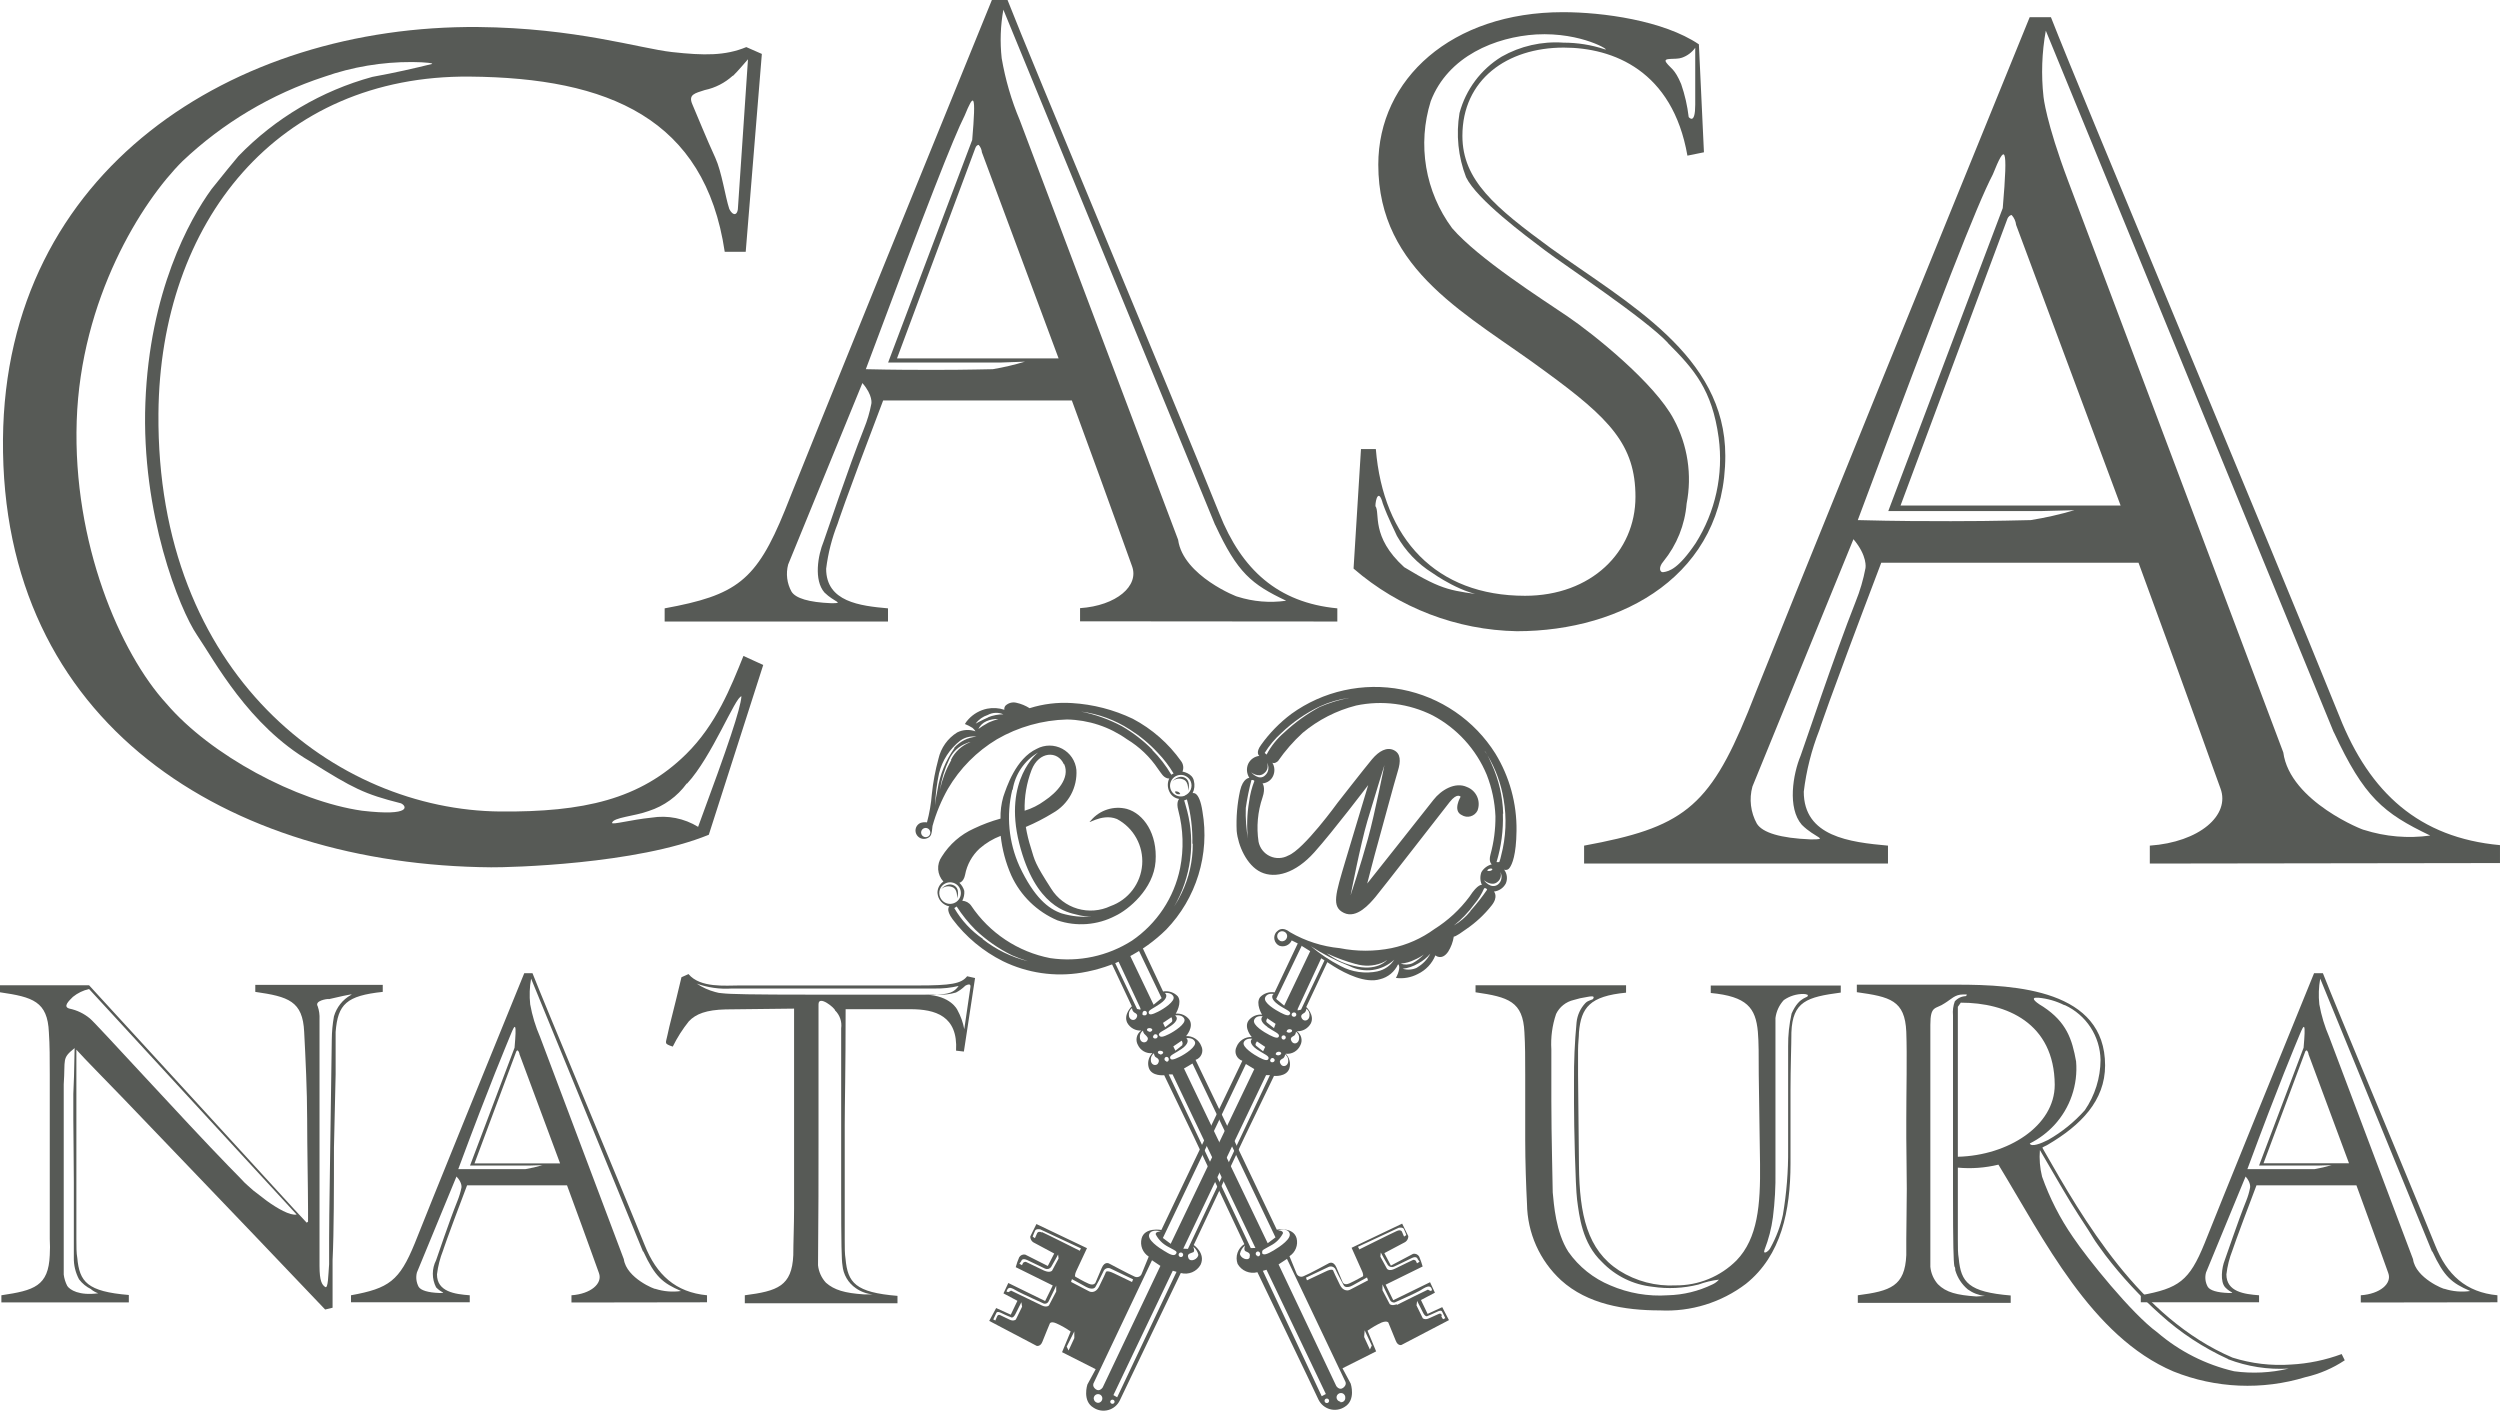
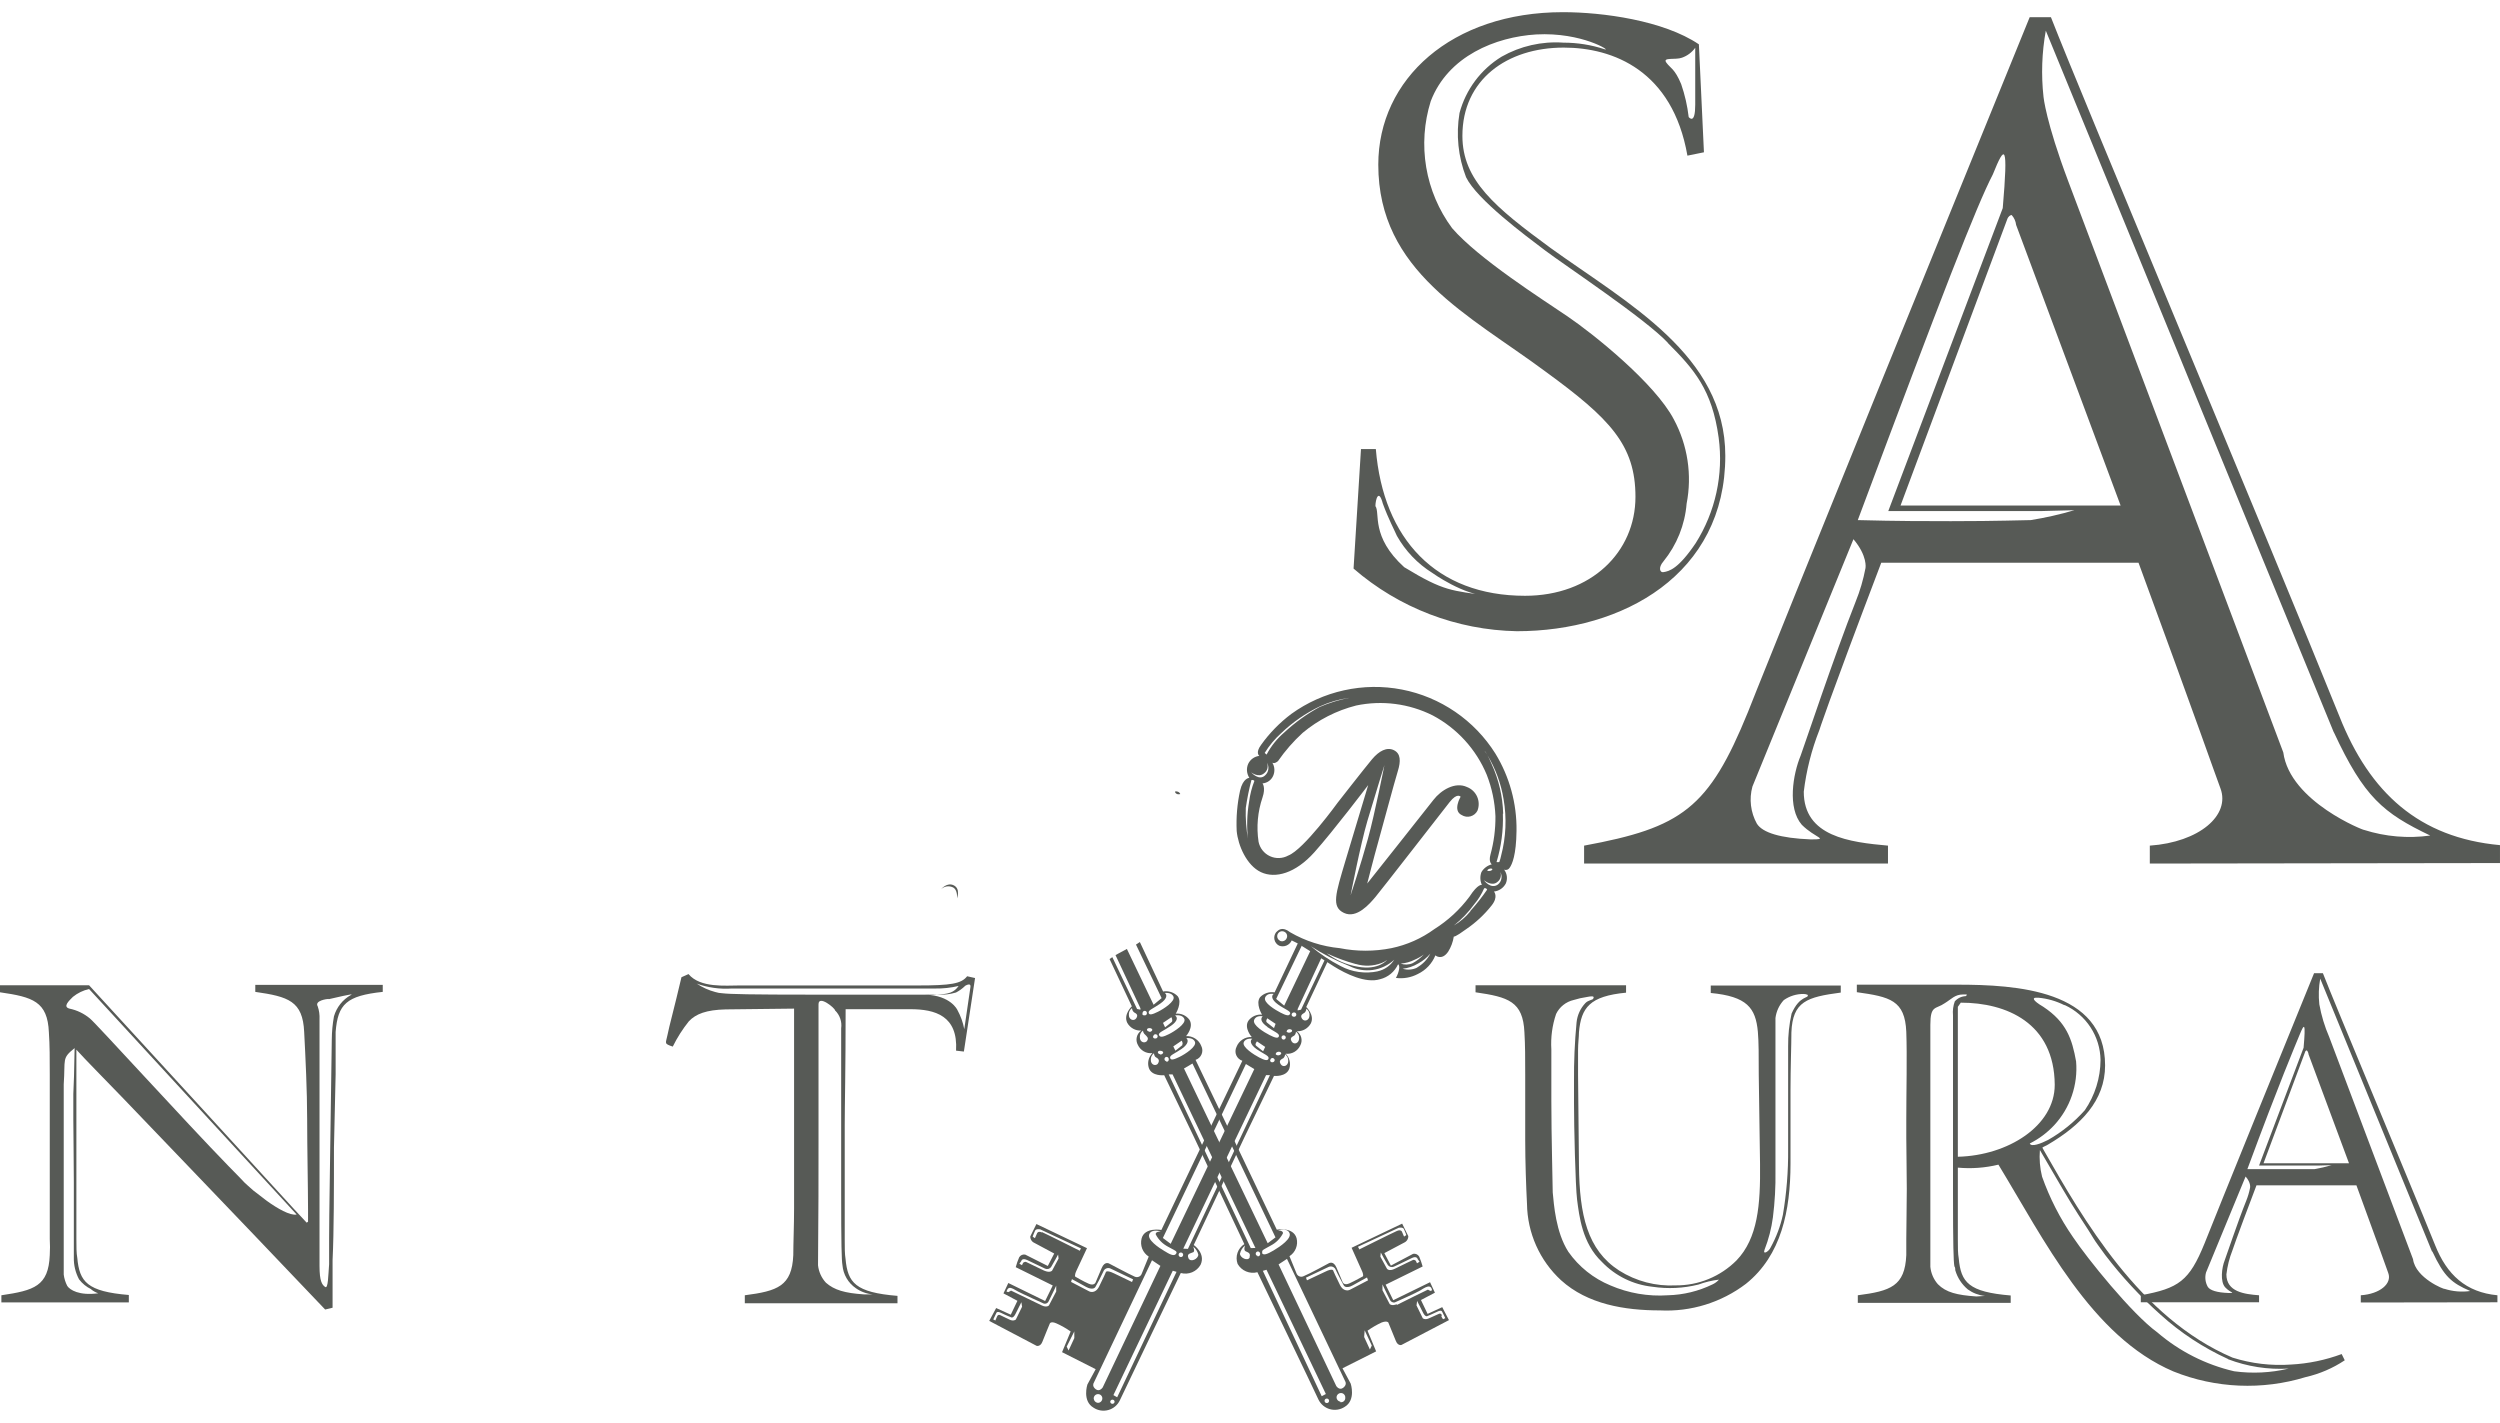
<svg xmlns="http://www.w3.org/2000/svg" width="130" height="74" viewBox="0 0 130 74" fill="none">
-   <path d="M62.08 40.598C62.003 40.202 61.489 40.124 61.489 40.124C61.525 40.035 61.538 39.938 61.525 39.842C61.512 39.746 61.475 39.656 61.417 39.579C60.764 38.658 59.904 37.904 58.906 37.377C57.912 36.902 56.836 36.624 55.736 36.559C54.993 36.512 54.249 36.602 53.539 36.826C53.327 36.692 53.094 36.596 52.849 36.543C52.75 36.518 52.645 36.52 52.546 36.547C52.447 36.574 52.357 36.626 52.283 36.697C52.259 36.726 52.242 36.76 52.232 36.797C52.222 36.833 52.22 36.871 52.227 36.908C51.938 36.812 51.63 36.793 51.332 36.852C50.96 36.929 50.622 37.119 50.364 37.397C50.291 37.473 50.227 37.558 50.174 37.649C50.312 37.702 50.445 37.77 50.57 37.85C50.633 37.899 50.685 37.961 50.724 38.03C50.57 37.974 50.406 37.95 50.243 37.96C50.079 37.97 49.919 38.013 49.773 38.087C49.528 38.239 49.316 38.438 49.149 38.673C48.982 38.908 48.863 39.174 48.8 39.455C48.635 40.059 48.52 40.675 48.455 41.297C48.417 41.793 48.332 42.284 48.203 42.764C48.087 42.747 47.969 42.757 47.858 42.795C47.757 42.841 47.677 42.925 47.636 43.028C47.595 43.132 47.595 43.247 47.637 43.35C47.66 43.406 47.693 43.456 47.735 43.497C47.777 43.539 47.828 43.572 47.883 43.594C47.939 43.615 47.998 43.625 48.057 43.623C48.117 43.621 48.175 43.607 48.229 43.582C48.419 43.495 48.45 43.392 48.491 42.949C48.679 42.274 48.949 41.624 49.294 41.014C49.914 39.957 50.79 39.073 51.841 38.442C52.95 37.8 54.203 37.446 55.484 37.413C56.603 37.434 57.69 37.793 58.602 38.442C59.247 38.832 59.799 39.359 60.218 39.985C60.46 40.325 60.485 40.361 60.609 40.433C60.732 40.505 60.804 40.474 60.804 40.474C60.753 40.581 60.726 40.698 60.726 40.816C60.726 40.935 60.753 41.052 60.804 41.158C60.85 41.262 60.921 41.352 61.011 41.419C61.101 41.487 61.207 41.53 61.319 41.544C61.319 41.544 61.144 41.688 61.273 42.146C61.532 43.126 61.563 44.152 61.365 45.146C61.053 46.679 60.156 48.03 58.864 48.913C57.603 49.718 56.094 50.041 54.614 49.823C53.782 49.663 52.989 49.338 52.283 48.869C51.576 48.4 50.97 47.796 50.498 47.091C50.446 47.017 50.377 46.956 50.298 46.912C50.219 46.869 50.13 46.844 50.04 46.839C50.121 46.68 50.157 46.502 50.143 46.325C50.095 46.164 50.006 46.019 49.886 45.903C49.886 45.903 50.107 45.872 50.184 45.491C50.282 44.965 50.547 44.485 50.941 44.122C51.264 43.84 51.635 43.617 52.036 43.464C52.113 44.174 52.299 44.868 52.587 45.522C53.067 46.572 53.922 47.405 54.985 47.858C55.476 48.025 55.996 48.09 56.514 48.05C57.031 48.01 57.535 47.866 57.995 47.626C58.669 47.312 59.986 46.237 60.089 44.796C60.192 43.356 59.472 42.311 58.597 42.064C58.264 41.978 57.913 41.988 57.584 42.092C57.256 42.196 56.963 42.389 56.739 42.651C56.39 43.001 57.254 42.249 58.082 42.589C58.508 42.815 58.858 43.159 59.09 43.581C59.323 44.002 59.428 44.482 59.393 44.962C59.357 45.442 59.183 45.901 58.891 46.284C58.599 46.667 58.202 46.956 57.748 47.117C57.212 47.371 56.601 47.419 56.032 47.252C55.463 47.085 54.975 46.715 54.661 46.211C53.801 44.873 53.812 44.771 53.606 44.086C53.491 43.731 53.404 43.369 53.343 43.001C53.831 42.795 54.302 42.552 54.753 42.275C55.147 42.053 55.47 41.725 55.686 41.329C55.901 40.932 56.001 40.482 55.973 40.032C55.949 39.803 55.87 39.583 55.741 39.391C55.613 39.2 55.439 39.044 55.236 38.935C55.032 38.827 54.806 38.77 54.575 38.77C54.345 38.771 54.118 38.827 53.915 38.936C52.808 39.45 52.335 40.958 52.17 41.436C52.065 41.804 52.017 42.186 52.026 42.568C51.552 42.699 51.091 42.871 50.647 43.083C49.954 43.394 49.37 43.904 48.97 44.549C48.834 44.742 48.769 44.975 48.785 45.211C48.801 45.446 48.897 45.668 49.057 45.841C48.96 45.907 48.881 45.996 48.827 46.1C48.773 46.204 48.746 46.32 48.749 46.438C48.761 46.605 48.828 46.764 48.94 46.889C49.052 47.015 49.201 47.1 49.366 47.132C49.366 47.132 49.16 47.292 49.531 47.796C50.224 48.719 51.122 49.468 52.155 49.983C53.422 50.601 54.85 50.809 56.24 50.58C57.904 50.303 59.443 49.52 60.645 48.336C61.419 47.533 61.992 46.558 62.319 45.492C62.647 44.426 62.718 43.297 62.528 42.198C62.363 41.087 62.014 41.246 62.014 41.246C62.115 41.045 62.138 40.815 62.08 40.598V40.598ZM48.239 43.51C48.181 43.536 48.115 43.539 48.055 43.516C47.996 43.494 47.947 43.449 47.92 43.392C47.894 43.334 47.891 43.269 47.913 43.209C47.934 43.15 47.979 43.102 48.036 43.075C48.093 43.049 48.159 43.046 48.218 43.068C48.278 43.089 48.326 43.134 48.352 43.191C48.366 43.219 48.374 43.25 48.376 43.282C48.378 43.313 48.373 43.345 48.363 43.374C48.352 43.404 48.336 43.431 48.315 43.455C48.294 43.478 48.268 43.497 48.239 43.51ZM49.469 39.517C49.196 39.999 48.996 40.52 48.877 41.061C48.96 40.515 49.123 39.984 49.361 39.486C49.448 39.294 49.572 39.12 49.727 38.977C49.882 38.833 50.063 38.721 50.261 38.648C50.328 38.615 50.399 38.594 50.472 38.586C50.024 38.753 49.657 39.086 49.448 39.517H49.469ZM49.634 38.895C49.172 39.544 48.869 40.293 48.749 41.081C48.69 41.344 48.649 41.611 48.625 41.879C48.645 41.318 48.713 40.76 48.831 40.212C48.997 39.538 49.385 38.94 49.932 38.514C50.176 38.338 50.478 38.264 50.776 38.308C50.327 38.344 49.909 38.555 49.613 38.895H49.634ZM51.326 37.618C51.168 37.703 51.017 37.799 50.874 37.907C50.961 37.728 51.109 37.586 51.29 37.505C51.488 37.418 51.703 37.377 51.918 37.387C51.918 37.387 51.496 37.51 51.326 37.618V37.618ZM51.398 37.299C51.033 37.459 50.735 37.629 50.735 37.629C50.889 37.417 51.108 37.26 51.357 37.181C51.482 37.113 51.62 37.075 51.762 37.068C51.904 37.062 52.045 37.088 52.175 37.145C51.902 37.145 51.632 37.198 51.378 37.299H51.398ZM55.34 39.738C55.654 40.459 54.964 41.21 54.311 41.642C53.999 41.87 53.651 42.044 53.282 42.157C53.26 41.433 53.383 40.713 53.642 40.037C54.023 39.054 55.005 39.023 55.319 39.738H55.34ZM52.659 41.066C52.722 40.666 52.874 40.284 53.102 39.95C53.331 39.615 53.631 39.335 53.981 39.131C53.981 39.131 52.16 40.526 52.999 43.85C53.837 47.173 55.525 47.451 56.009 47.565C56.252 47.633 56.503 47.666 56.755 47.662C56.235 47.701 55.712 47.646 55.211 47.498C54.517 47.266 53.776 46.669 53.014 45.048C52.45 43.799 52.318 42.398 52.639 41.066H52.659ZM48.898 46.68C48.866 46.613 48.847 46.541 48.843 46.467C48.839 46.394 48.85 46.32 48.875 46.25C48.9 46.181 48.939 46.117 48.988 46.063C49.038 46.008 49.098 45.964 49.165 45.934C49.266 45.886 49.378 45.869 49.487 45.886C49.597 45.902 49.7 45.95 49.782 46.025C49.864 46.1 49.922 46.197 49.949 46.304C49.976 46.412 49.971 46.525 49.933 46.63C49.896 46.734 49.828 46.825 49.739 46.891C49.65 46.957 49.543 46.995 49.432 47.001C49.321 47.006 49.211 46.978 49.116 46.921C49.021 46.864 48.945 46.78 48.898 46.68ZM51.115 48.825C50.504 48.409 49.993 47.861 49.623 47.22L49.747 47.138C50.026 47.572 50.35 47.975 50.714 48.342C51.278 48.881 51.922 49.331 52.623 49.674C52.893 49.792 53.17 49.895 53.452 49.983C52.593 49.772 51.789 49.379 51.095 48.83L51.115 48.825ZM59.935 38.997C59.458 38.513 58.918 38.096 58.329 37.757C57.664 37.403 56.949 37.148 56.209 37.001C57.114 37.118 57.981 37.437 58.746 37.932C59.282 38.27 59.772 38.676 60.202 39.142C60.518 39.468 60.794 39.831 61.026 40.222L60.907 40.284C60.632 39.815 60.298 39.383 59.914 38.997H59.935ZM62.024 43.875C62.029 44.766 61.83 45.646 61.442 46.448C61.329 46.686 61.2 46.916 61.056 47.138C61.496 46.378 61.78 45.538 61.89 44.668C61.995 43.835 61.943 42.99 61.736 42.177C61.633 41.786 61.576 41.622 61.576 41.622L61.72 41.57C61.925 42.321 62.02 43.097 62.003 43.875H62.024ZM61.638 41.364C61.537 41.411 61.425 41.427 61.316 41.409C61.206 41.392 61.104 41.343 61.023 41.268C60.941 41.193 60.883 41.095 60.857 40.988C60.831 40.88 60.837 40.767 60.876 40.663C60.914 40.559 60.982 40.468 61.071 40.403C61.161 40.337 61.267 40.3 61.378 40.295C61.489 40.29 61.599 40.318 61.693 40.376C61.788 40.434 61.864 40.518 61.911 40.618C61.941 40.686 61.958 40.76 61.96 40.835C61.961 40.909 61.948 40.983 61.921 41.053C61.894 41.122 61.853 41.186 61.8 41.239C61.748 41.293 61.686 41.335 61.617 41.364H61.638Z" fill="#575A56" />
  <path d="M49.531 46.134C49.819 46.252 49.763 46.716 49.763 46.716C49.763 46.716 49.958 46.227 49.603 46.041C49.248 45.856 48.94 46.237 48.94 46.237C49.017 46.163 49.114 46.114 49.22 46.096C49.325 46.078 49.433 46.091 49.531 46.134V46.134Z" fill="#575A56" />
-   <path d="M61.617 40.443C61.262 40.258 60.953 40.644 60.953 40.644C61.028 40.567 61.124 40.516 61.229 40.496C61.334 40.477 61.443 40.491 61.54 40.536C61.833 40.654 61.776 41.117 61.776 41.117C61.776 41.117 61.956 40.634 61.617 40.443Z" fill="#575A56" />
  <path d="M61.103 41.174C61.103 41.21 61.139 41.266 61.212 41.292C61.284 41.318 61.361 41.292 61.371 41.292C61.381 41.292 61.335 41.199 61.263 41.174C61.191 41.148 61.103 41.138 61.103 41.174Z" fill="#575A56" />
  <path d="M74.996 67.972L74.235 68.322L73.89 67.601L74.615 67.22L74.363 66.675L72.449 67.611L72.053 66.804L73.978 65.857C73.928 65.682 73.868 65.51 73.797 65.342C73.766 65.289 73.72 65.246 73.663 65.22C73.607 65.194 73.544 65.187 73.484 65.198L72.326 65.811L71.986 65.162L73.015 64.617C73.081 64.588 73.137 64.54 73.175 64.48C73.214 64.419 73.233 64.349 73.231 64.277L72.912 63.629L70.283 64.884L70.798 66.037C70.936 66.32 70.87 66.371 70.87 66.371C70.87 66.371 70.448 66.608 70.165 66.737C69.882 66.865 69.815 66.665 69.815 66.665C69.815 66.665 69.655 66.294 69.496 65.913C69.336 65.533 69.094 65.692 69.094 65.692C69.094 65.692 68.065 66.253 67.777 66.366C67.743 66.382 67.705 66.39 67.667 66.39C67.629 66.39 67.592 66.382 67.558 66.366C67.523 66.351 67.492 66.328 67.467 66.299C67.442 66.271 67.423 66.238 67.412 66.201L67.052 65.322C67.204 65.224 67.322 65.082 67.388 64.913C67.455 64.745 67.467 64.56 67.422 64.385C67.247 63.783 66.393 63.943 66.393 63.943L64.654 60.295L62.169 55.113C62.239 55.09 62.303 55.052 62.358 55.002C62.412 54.951 62.455 54.89 62.483 54.821C62.511 54.753 62.525 54.679 62.522 54.605C62.519 54.531 62.5 54.459 62.467 54.393C62.406 54.234 62.297 54.099 62.155 54.007C62.012 53.914 61.844 53.869 61.675 53.878C61.675 53.878 62.092 53.41 61.85 53.029C61.769 52.919 61.662 52.831 61.537 52.775C61.413 52.719 61.276 52.697 61.14 52.71C61.14 52.71 61.489 52.139 61.242 51.805C61.146 51.704 61.026 51.629 60.893 51.586C60.76 51.543 60.618 51.533 60.481 51.558L59.272 48.985L59.071 49.119L60.404 51.902L59.987 52.247L58.598 49.345L58.006 49.664L59.303 52.432V52.504L59.128 52.468L57.841 49.772L57.697 49.87L58.855 52.329C58.855 52.329 58.402 52.751 58.618 53.189C58.69 53.317 58.795 53.422 58.923 53.493C59.052 53.564 59.197 53.598 59.344 53.59C59.227 53.671 59.145 53.791 59.113 53.929C59.08 54.067 59.1 54.212 59.169 54.336C59.235 54.477 59.343 54.594 59.478 54.671C59.614 54.748 59.77 54.78 59.925 54.763C59.826 54.862 59.757 54.987 59.724 55.123C59.691 55.259 59.697 55.402 59.74 55.535C59.894 55.983 60.538 55.911 60.538 55.911L62.081 59.116L64.705 64.694C64.539 64.8 64.413 64.96 64.35 65.147C64.286 65.334 64.288 65.537 64.356 65.723C64.455 65.898 64.611 66.036 64.797 66.114C64.983 66.192 65.189 66.207 65.385 66.155C65.385 66.155 68.359 72.33 68.559 72.777C68.617 72.898 68.701 73.005 68.803 73.091C68.906 73.177 69.026 73.241 69.155 73.277C69.284 73.313 69.419 73.321 69.552 73.3C69.684 73.28 69.811 73.231 69.923 73.158C70.52 72.803 70.237 71.949 70.237 71.949L69.81 71.151L71.559 70.272L71.112 69.196C71.343 69.031 71.589 68.888 71.847 68.769C72.13 68.666 72.192 68.769 72.192 68.769C72.192 68.769 72.475 69.454 72.583 69.726C72.691 69.999 72.876 69.937 72.876 69.937L75.346 68.646L74.996 67.972ZM59.087 52.947C58.968 53.127 58.69 53.029 58.701 52.767C58.696 52.7 58.709 52.633 58.738 52.573C58.767 52.513 58.811 52.461 58.865 52.422C58.866 52.465 58.876 52.506 58.895 52.544C58.914 52.583 58.94 52.616 58.973 52.643C59.076 52.7 59.205 52.762 59.087 52.947ZM66.326 64.344L65.92 64.648L61.567 55.561L62.009 55.303L66.326 64.344ZM61.695 53.986C61.695 53.986 62.04 53.93 62.138 54.177C62.236 54.424 61.623 54.82 61.335 54.959C61.047 55.098 60.877 55.154 60.846 55.01C60.815 54.866 61.088 54.794 61.459 54.532C61.829 54.269 61.798 54.058 61.675 53.976L61.695 53.986ZM61.489 54.341C61.412 54.413 61.119 54.635 61.119 54.635L61.011 54.413L61.448 54.115C61.448 54.115 61.541 54.264 61.469 54.336L61.489 54.341ZM61.14 52.798C61.14 52.798 61.489 52.741 61.587 52.988C61.685 53.235 61.073 53.631 60.785 53.775C60.496 53.919 60.327 53.966 60.27 53.827C60.213 53.688 60.512 53.605 60.882 53.348C61.253 53.091 61.248 52.895 61.104 52.813L61.14 52.798ZM60.949 53.127C60.877 53.194 60.584 53.42 60.584 53.42L60.476 53.189L60.913 52.895C60.913 52.895 61.006 53.065 60.929 53.142L60.949 53.127ZM60.337 52.185C60.707 51.928 60.697 51.717 60.568 51.635C60.568 51.635 60.918 51.583 61.021 51.825C61.124 52.067 60.507 52.468 60.213 52.612C59.92 52.757 59.755 52.803 59.73 52.664C59.704 52.525 59.946 52.458 60.316 52.201L60.337 52.185ZM59.416 52.7C59.412 52.683 59.412 52.666 59.416 52.65C59.42 52.633 59.428 52.618 59.438 52.605C59.449 52.592 59.462 52.581 59.478 52.574C59.493 52.566 59.51 52.563 59.526 52.563C59.543 52.563 59.56 52.566 59.575 52.574C59.591 52.581 59.604 52.592 59.615 52.605C59.625 52.618 59.633 52.633 59.637 52.65C59.641 52.666 59.641 52.683 59.637 52.7C59.636 52.714 59.633 52.729 59.627 52.742C59.62 52.755 59.611 52.766 59.6 52.775C59.589 52.785 59.576 52.791 59.562 52.795C59.548 52.799 59.533 52.8 59.519 52.798C59.506 52.801 59.492 52.801 59.479 52.799C59.465 52.797 59.453 52.792 59.441 52.785C59.429 52.778 59.42 52.768 59.412 52.757C59.404 52.746 59.398 52.734 59.395 52.721L59.416 52.7ZM59.663 54.11C59.539 54.29 59.261 54.197 59.272 53.93C59.268 53.864 59.282 53.798 59.31 53.739C59.339 53.679 59.383 53.628 59.436 53.59C59.439 53.632 59.45 53.673 59.47 53.71C59.489 53.747 59.517 53.78 59.55 53.806C59.627 53.889 59.761 53.976 59.642 54.13L59.663 54.11ZM59.776 53.642C59.699 53.642 59.637 53.59 59.642 53.539C59.647 53.487 59.714 53.456 59.791 53.461C59.869 53.467 59.925 53.513 59.92 53.559C59.915 53.605 59.833 53.667 59.755 53.662L59.776 53.642ZM59.972 53.883C59.973 53.868 59.977 53.854 59.984 53.841C59.991 53.828 60 53.816 60.012 53.806C60.023 53.797 60.037 53.789 60.051 53.785C60.065 53.781 60.08 53.779 60.095 53.78C60.11 53.781 60.124 53.785 60.137 53.791C60.151 53.797 60.162 53.806 60.172 53.818C60.182 53.828 60.189 53.842 60.193 53.855C60.198 53.869 60.199 53.884 60.198 53.899C60.197 53.914 60.192 53.928 60.185 53.941C60.179 53.955 60.169 53.966 60.158 53.976C60.146 53.986 60.133 53.993 60.119 53.997C60.104 54.002 60.089 54.003 60.075 54.002C60.06 54.004 60.045 54.003 60.031 53.999C60.017 53.995 60.003 53.989 59.992 53.98C59.98 53.97 59.97 53.959 59.963 53.946C59.956 53.933 59.952 53.919 59.951 53.904L59.972 53.883ZM60.229 55.288C60.111 55.468 59.833 55.376 59.843 55.113C59.839 55.046 59.851 54.98 59.88 54.919C59.909 54.859 59.953 54.807 60.008 54.768C60.008 54.768 60.008 54.928 60.116 54.984C60.224 55.041 60.327 55.134 60.208 55.309L60.229 55.288ZM60.342 54.82C60.265 54.82 60.208 54.768 60.208 54.717C60.208 54.665 60.28 54.629 60.358 54.64C60.435 54.65 60.491 54.691 60.486 54.737C60.481 54.784 60.404 54.846 60.321 54.84L60.342 54.82ZM60.656 55.185C60.641 55.184 60.627 55.18 60.613 55.173C60.6 55.166 60.588 55.156 60.579 55.145C60.569 55.133 60.562 55.12 60.557 55.106C60.553 55.092 60.552 55.077 60.553 55.062C60.554 55.047 60.557 55.033 60.564 55.019C60.57 55.006 60.579 54.994 60.59 54.985C60.601 54.975 60.614 54.968 60.628 54.963C60.642 54.959 60.657 54.957 60.671 54.959C60.686 54.96 60.701 54.964 60.714 54.971C60.727 54.978 60.739 54.988 60.748 54.999C60.758 55.011 60.765 55.024 60.77 55.038C60.774 55.052 60.776 55.067 60.774 55.082C60.778 55.101 60.776 55.12 60.77 55.137C60.764 55.155 60.754 55.171 60.74 55.184C60.726 55.196 60.709 55.205 60.691 55.209C60.672 55.212 60.653 55.211 60.635 55.206L60.656 55.185ZM64.993 65.368C64.911 65.61 64.479 65.414 64.479 65.188C64.517 65.022 64.609 64.873 64.741 64.766C64.741 64.766 64.654 65.003 64.767 65.064C64.88 65.126 65.055 65.142 64.973 65.389L64.993 65.368ZM65.04 64.9L60.774 55.87H60.975L65.282 64.895L65.04 64.9ZM65.4 65.306C65.385 65.305 65.371 65.301 65.357 65.294C65.344 65.287 65.332 65.277 65.323 65.266C65.313 65.254 65.306 65.241 65.302 65.227C65.297 65.213 65.296 65.198 65.297 65.183C65.3 65.152 65.314 65.124 65.337 65.104C65.36 65.084 65.39 65.073 65.421 65.075C65.451 65.08 65.479 65.095 65.499 65.119C65.518 65.143 65.529 65.172 65.529 65.203C65.53 65.222 65.527 65.241 65.52 65.259C65.512 65.276 65.501 65.292 65.486 65.304C65.472 65.316 65.454 65.324 65.436 65.328C65.417 65.332 65.398 65.332 65.379 65.327L65.4 65.306ZM65.642 65.126C65.59 64.998 65.75 64.962 66.084 64.766C66.353 64.626 66.572 64.407 66.712 64.138C66.748 63.984 66.45 63.979 66.45 63.979C66.45 63.979 66.918 63.824 67.052 64.112C67.186 64.401 66.573 64.817 66.228 65.023C65.884 65.229 65.678 65.296 65.621 65.147L65.642 65.126ZM68.729 72.603L65.668 66.083L65.858 66.027L68.945 72.489L68.729 72.603ZM68.971 72.957C68.944 72.952 68.921 72.937 68.903 72.916C68.886 72.895 68.877 72.869 68.877 72.842C68.877 72.815 68.886 72.788 68.903 72.767C68.921 72.746 68.944 72.732 68.971 72.726C68.988 72.722 69.006 72.723 69.023 72.727C69.04 72.731 69.056 72.739 69.07 72.75C69.084 72.761 69.095 72.775 69.102 72.791C69.11 72.807 69.114 72.824 69.114 72.842C69.114 72.859 69.11 72.877 69.102 72.893C69.095 72.909 69.084 72.923 69.07 72.934C69.056 72.945 69.04 72.953 69.023 72.957C69.006 72.961 68.988 72.961 68.971 72.957ZM69.712 72.885C69.682 72.883 69.653 72.876 69.626 72.862C69.6 72.849 69.576 72.831 69.556 72.808C69.537 72.786 69.522 72.76 69.512 72.731C69.503 72.703 69.499 72.673 69.501 72.644C69.507 72.584 69.537 72.529 69.583 72.491C69.629 72.453 69.688 72.433 69.748 72.438C69.807 72.443 69.862 72.471 69.9 72.517C69.939 72.562 69.958 72.62 69.954 72.68C69.957 72.715 69.951 72.75 69.938 72.783C69.924 72.816 69.903 72.844 69.875 72.867C69.848 72.889 69.815 72.904 69.78 72.911C69.746 72.918 69.71 72.916 69.676 72.906L69.712 72.885ZM69.964 71.856C69.964 71.856 70.046 72.011 69.846 72.165C69.645 72.32 69.486 72.073 69.486 72.073L66.486 65.749L66.923 65.461L69.964 71.856ZM70.19 67.071C70.19 67.071 69.887 67.231 69.676 66.814C69.465 66.397 69.336 66.094 69.336 66.094C69.336 66.094 69.336 65.913 68.899 66.135L67.962 66.577L67.911 66.438L69.094 65.877C69.129 65.863 69.166 65.855 69.203 65.855C69.24 65.855 69.278 65.863 69.312 65.878C69.346 65.893 69.377 65.915 69.402 65.942C69.428 65.969 69.447 66.002 69.46 66.037C69.583 66.305 69.789 66.675 69.871 66.834C69.954 66.994 70.216 66.917 70.35 66.834C70.484 66.752 71.086 66.428 71.086 66.428L71.137 66.577L70.19 67.071ZM71.333 69.968L71.235 70.174L70.936 69.525L70.962 69.176L71.333 69.968ZM70.684 64.956L70.612 64.833L72.732 63.845C72.732 63.845 72.943 63.799 73 63.907C73.056 64.015 73.129 64.226 73.129 64.226L73.01 64.303L72.907 64.061C72.907 64.061 72.866 63.912 72.64 64.01C72.413 64.107 70.648 64.987 70.648 64.987L70.684 64.956ZM71.801 65.131C71.801 65.131 72.063 65.62 72.171 65.785C72.206 65.831 72.255 65.865 72.311 65.88C72.368 65.895 72.427 65.89 72.48 65.867C72.48 65.867 73.123 65.569 73.401 65.425C73.679 65.281 73.72 65.476 73.72 65.476L73.818 65.61L73.684 65.692L73.633 65.584C73.597 65.502 73.489 65.512 73.489 65.512C73.489 65.512 72.866 65.805 72.542 65.97C72.218 66.135 72.12 65.97 72.12 65.97L71.78 65.347L71.801 65.131ZM72.65 67.812C72.372 67.93 72.264 67.812 72.264 67.812L71.888 67.092V66.788C71.888 66.788 72.182 67.411 72.274 67.586C72.293 67.634 72.328 67.674 72.373 67.7C72.418 67.727 72.47 67.737 72.521 67.73C72.521 67.73 73.679 67.215 73.864 67.097C74.049 66.978 74.214 66.876 74.332 66.901C74.451 66.927 74.466 67.097 74.466 67.097L74.379 67.128L74.25 67.061C74.25 67.061 72.887 67.725 72.614 67.869L72.65 67.812ZM74.981 68.399C74.929 68.265 74.832 68.316 74.832 68.316L74.317 68.548C74.091 68.656 73.983 68.548 73.983 68.548L73.659 67.884L73.689 67.647C73.689 67.647 73.864 67.987 73.993 68.249C74.122 68.512 74.225 68.435 74.225 68.435C74.225 68.435 74.513 68.322 74.739 68.208C74.965 68.095 74.991 68.208 74.991 68.208L75.156 68.543L75.043 68.599C75.043 68.599 74.996 68.558 74.945 68.43L74.981 68.399Z" fill="#575A56" />
  <path d="M51.44 68.687L53.904 69.984C53.904 69.984 54.1 70.04 54.203 69.773C54.306 69.505 54.594 68.816 54.594 68.816C54.594 68.816 54.655 68.692 54.933 68.816C55.193 68.932 55.441 69.073 55.674 69.237L55.227 70.313L56.976 71.198L56.544 71.995C56.544 71.995 56.266 72.85 56.863 73.199C56.975 73.274 57.102 73.323 57.235 73.344C57.368 73.365 57.504 73.357 57.634 73.321C57.764 73.285 57.884 73.221 57.987 73.135C58.09 73.048 58.173 72.94 58.231 72.819C58.427 72.392 61.401 66.197 61.401 66.197C61.596 66.249 61.802 66.236 61.989 66.159C62.175 66.081 62.33 65.945 62.43 65.769C62.708 65.172 62.075 64.74 62.075 64.74L64.704 59.152L66.248 55.947C66.248 55.947 66.886 56.014 67.046 55.566C67.087 55.432 67.091 55.29 67.057 55.154C67.024 55.018 66.954 54.893 66.855 54.794C67.01 54.812 67.167 54.78 67.303 54.703C67.438 54.626 67.546 54.509 67.612 54.367C67.68 54.244 67.7 54.1 67.667 53.963C67.635 53.826 67.553 53.706 67.437 53.626C67.583 53.632 67.729 53.597 67.857 53.525C67.985 53.453 68.09 53.348 68.162 53.22C68.378 52.782 67.925 52.365 67.925 52.365L69.083 49.901L68.939 49.803L67.653 52.504L67.478 52.541V52.468L68.759 49.711L68.167 49.386L66.778 52.294L66.361 51.944L67.699 49.16L67.498 49.031L66.279 51.604C66.142 51.581 66.001 51.592 65.869 51.636C65.737 51.68 65.618 51.755 65.523 51.856C65.276 52.191 65.626 52.762 65.626 52.762C65.49 52.748 65.353 52.771 65.228 52.827C65.103 52.883 64.996 52.97 64.915 53.081C64.674 53.456 65.09 53.925 65.09 53.925C64.921 53.916 64.753 53.962 64.611 54.054C64.469 54.146 64.359 54.281 64.298 54.439C64.265 54.505 64.246 54.578 64.244 54.653C64.241 54.727 64.255 54.801 64.284 54.869C64.313 54.938 64.356 54.999 64.411 55.049C64.466 55.099 64.531 55.137 64.602 55.16L62.132 60.31L60.392 63.958C60.392 63.958 59.518 63.799 59.363 64.401C59.318 64.577 59.329 64.763 59.395 64.932C59.462 65.101 59.581 65.245 59.734 65.342L59.374 66.222C59.362 66.258 59.344 66.292 59.319 66.32C59.294 66.349 59.263 66.371 59.228 66.387C59.194 66.402 59.156 66.41 59.118 66.41C59.08 66.41 59.043 66.402 59.008 66.387C58.736 66.269 57.691 65.713 57.691 65.713C57.691 65.713 57.449 65.553 57.29 65.934L56.971 66.685C56.971 66.685 56.899 66.876 56.621 66.757C56.343 66.639 55.916 66.387 55.916 66.387C55.916 66.387 55.849 66.341 55.983 66.058C56.117 65.775 56.523 64.905 56.523 64.905L53.894 63.65L53.575 64.293C53.572 64.365 53.592 64.435 53.63 64.496C53.669 64.557 53.725 64.604 53.791 64.632L54.82 65.183L54.486 65.831L53.312 65.239C53.252 65.227 53.189 65.233 53.133 65.258C53.077 65.283 53.03 65.325 52.998 65.378C52.925 65.545 52.865 65.717 52.818 65.893L54.743 66.845L54.347 67.653L52.432 66.716L52.18 67.256L52.906 67.642L52.561 68.363L51.8 68.018L51.44 68.687ZM67.823 52.669C67.92 52.612 67.931 52.453 67.931 52.453C67.985 52.492 68.029 52.544 68.058 52.604C68.087 52.664 68.1 52.731 68.095 52.798C68.095 53.06 67.828 53.153 67.709 52.978C67.591 52.803 67.72 52.731 67.823 52.669ZM64.787 55.329L65.224 55.592L60.876 64.679L60.47 64.375L64.787 55.329ZM65.353 54.563C65.728 54.82 66.001 54.897 65.965 55.041C65.929 55.185 65.749 55.129 65.481 54.99C65.214 54.851 64.576 54.449 64.674 54.202C64.771 53.956 65.121 54.017 65.121 54.017C64.998 54.094 64.987 54.305 65.353 54.563ZM65.353 54.146L65.79 54.439L65.682 54.666C65.682 54.666 65.389 54.444 65.312 54.372C65.234 54.3 65.368 54.146 65.368 54.146H65.353ZM65.893 53.4C66.263 53.657 66.536 53.734 66.505 53.878C66.475 54.022 66.289 53.961 66.016 53.822C65.744 53.683 65.116 53.307 65.214 53.04C65.312 52.772 65.662 52.849 65.662 52.849C65.548 52.947 65.533 53.142 65.909 53.4H65.893ZM65.893 52.947L66.33 53.24L66.248 53.462C66.248 53.462 65.96 53.24 65.878 53.168C65.795 53.096 65.903 52.947 65.903 52.947H65.893ZM67.082 52.71C67.051 52.859 66.86 52.798 66.593 52.659C66.325 52.52 65.687 52.144 65.785 51.877C65.883 51.609 66.233 51.686 66.233 51.686C66.109 51.769 66.094 51.974 66.464 52.237C66.835 52.499 67.118 52.571 67.092 52.71H67.082ZM67.287 52.87C67.273 52.871 67.258 52.87 67.243 52.865C67.229 52.861 67.216 52.854 67.204 52.844C67.193 52.834 67.183 52.823 67.176 52.809C67.169 52.796 67.165 52.782 67.164 52.767C67.164 52.737 67.175 52.709 67.195 52.687C67.215 52.665 67.242 52.651 67.272 52.648C67.288 52.645 67.306 52.645 67.322 52.649C67.338 52.653 67.354 52.66 67.367 52.671C67.38 52.682 67.391 52.695 67.398 52.71C67.405 52.725 67.409 52.742 67.409 52.759C67.409 52.776 67.405 52.793 67.398 52.808C67.391 52.823 67.38 52.837 67.367 52.847C67.354 52.858 67.338 52.865 67.322 52.869C67.306 52.873 67.288 52.873 67.272 52.87H67.287ZM67.287 53.863C67.319 53.836 67.344 53.803 67.362 53.766C67.38 53.728 67.389 53.688 67.39 53.647C67.445 53.684 67.489 53.735 67.518 53.795C67.547 53.854 67.559 53.92 67.555 53.986C67.555 54.249 67.293 54.346 67.174 54.166C67.056 53.986 67.169 53.925 67.277 53.863H67.287ZM66.912 53.621C66.912 53.569 66.968 53.523 67.046 53.518C67.123 53.513 67.184 53.549 67.19 53.595C67.195 53.642 67.133 53.688 67.056 53.698C66.979 53.709 66.901 53.667 66.896 53.621H66.912ZM66.757 54.058C66.743 54.06 66.728 54.058 66.714 54.054C66.7 54.049 66.687 54.042 66.676 54.032C66.665 54.023 66.656 54.011 66.65 53.998C66.643 53.984 66.64 53.97 66.639 53.956C66.638 53.941 66.639 53.927 66.643 53.913C66.647 53.9 66.654 53.887 66.663 53.876C66.672 53.865 66.684 53.856 66.696 53.849C66.709 53.843 66.723 53.838 66.737 53.837C66.752 53.836 66.767 53.837 66.781 53.842C66.795 53.846 66.809 53.853 66.82 53.863C66.832 53.872 66.841 53.884 66.848 53.897C66.855 53.911 66.859 53.925 66.86 53.94C66.862 53.968 66.853 53.996 66.835 54.018C66.817 54.04 66.791 54.054 66.763 54.058H66.757ZM66.716 55.041C66.749 55.015 66.775 54.982 66.794 54.945C66.813 54.908 66.823 54.867 66.824 54.825C66.879 54.864 66.923 54.916 66.952 54.976C66.981 55.036 66.993 55.103 66.989 55.17C66.989 55.427 66.721 55.525 66.603 55.345C66.485 55.165 66.598 55.103 66.701 55.041H66.716ZM66.346 54.794C66.346 54.743 66.397 54.702 66.475 54.691C66.552 54.681 66.618 54.722 66.624 54.768C66.629 54.815 66.567 54.866 66.49 54.877C66.413 54.887 66.33 54.846 66.33 54.794H66.346ZM66.058 55.134C66.056 55.105 66.066 55.076 66.085 55.054C66.105 55.032 66.132 55.018 66.161 55.015C66.19 55.015 66.219 55.025 66.241 55.044C66.264 55.063 66.279 55.089 66.284 55.118C66.284 55.148 66.273 55.177 66.253 55.199C66.233 55.221 66.206 55.234 66.176 55.237C66.16 55.24 66.144 55.241 66.128 55.237C66.112 55.234 66.097 55.227 66.084 55.217C66.072 55.208 66.061 55.195 66.054 55.18C66.046 55.166 66.043 55.15 66.042 55.134H66.058ZM62.044 65.121C62.157 65.059 62.044 64.823 62.044 64.823C62.178 64.928 62.272 65.074 62.312 65.239C62.312 65.471 61.895 65.666 61.797 65.419C61.7 65.172 61.916 65.188 62.029 65.121H62.044ZM61.53 64.931L65.836 55.906H66.037L61.772 64.941L61.53 64.931ZM61.288 65.255C61.286 65.24 61.288 65.225 61.292 65.211C61.297 65.196 61.304 65.183 61.314 65.172C61.323 65.16 61.335 65.151 61.348 65.144C61.361 65.137 61.376 65.133 61.391 65.131C61.414 65.128 61.438 65.132 61.46 65.143C61.481 65.154 61.498 65.171 61.51 65.192C61.521 65.213 61.526 65.236 61.524 65.26C61.522 65.284 61.512 65.306 61.497 65.325C61.482 65.343 61.461 65.356 61.438 65.363C61.416 65.369 61.391 65.368 61.369 65.361C61.346 65.353 61.326 65.339 61.312 65.32C61.297 65.302 61.289 65.279 61.288 65.255ZM60.583 65.075C60.238 64.874 59.631 64.457 59.765 64.169C59.899 63.881 60.362 64.035 60.362 64.035C60.362 64.035 60.063 64.035 60.099 64.19C60.238 64.46 60.458 64.681 60.727 64.823C61.062 65.018 61.242 65.054 61.164 65.183C61.087 65.311 60.933 65.296 60.588 65.075H60.583ZM57.897 72.546L60.984 66.078L61.18 66.135L58.093 72.659L57.897 72.546ZM57.732 72.906C57.731 72.891 57.733 72.876 57.737 72.862C57.741 72.848 57.748 72.835 57.758 72.823C57.768 72.811 57.779 72.802 57.793 72.795C57.806 72.788 57.82 72.784 57.835 72.783C57.85 72.781 57.866 72.781 57.88 72.786C57.895 72.79 57.908 72.797 57.92 72.807C57.932 72.816 57.941 72.828 57.948 72.842C57.954 72.856 57.958 72.87 57.959 72.886C57.959 72.916 57.947 72.944 57.926 72.966C57.904 72.987 57.876 72.999 57.846 72.999C57.816 72.999 57.787 72.987 57.766 72.966C57.744 72.944 57.732 72.916 57.732 72.886V72.906ZM56.873 72.736C56.869 72.677 56.888 72.618 56.926 72.573C56.965 72.528 57.02 72.5 57.079 72.495C57.108 72.492 57.138 72.495 57.166 72.504C57.195 72.513 57.221 72.527 57.243 72.546C57.266 72.566 57.284 72.589 57.298 72.615C57.311 72.642 57.319 72.671 57.321 72.7C57.325 72.76 57.306 72.819 57.268 72.865C57.229 72.911 57.175 72.941 57.115 72.947C57.056 72.949 56.999 72.928 56.955 72.889C56.911 72.85 56.883 72.795 56.878 72.736H56.873ZM59.904 65.533L60.341 65.826L57.341 72.145C57.341 72.145 57.182 72.392 56.981 72.242C56.78 72.093 56.863 71.934 56.863 71.934L59.904 65.533ZM55.695 66.66L55.741 66.516C55.741 66.516 56.353 66.845 56.482 66.922C56.611 66.999 56.873 67.071 56.961 66.922C57.048 66.773 57.243 66.407 57.372 66.124C57.384 66.089 57.403 66.056 57.428 66.028C57.454 66 57.484 65.978 57.519 65.962C57.553 65.947 57.59 65.939 57.628 65.938C57.666 65.938 57.703 65.945 57.737 65.96L58.921 66.526L58.864 66.665L57.933 66.217C57.49 66.001 57.496 66.176 57.496 66.176C57.496 66.176 57.367 66.48 57.156 66.896C56.945 67.313 56.642 67.153 56.642 67.153L55.695 66.66ZM55.864 69.232V69.582L55.566 70.225L55.468 70.025L55.864 69.232ZM54.182 64.087C53.961 63.994 53.925 64.138 53.925 64.138L53.817 64.385L53.698 64.308C53.735 64.199 53.778 64.093 53.827 63.989C53.883 63.881 54.094 63.927 54.094 63.927L56.209 64.915L56.148 65.039C56.148 65.039 54.413 64.169 54.187 64.071L54.182 64.087ZM55.046 65.445L54.712 66.068C54.712 66.068 54.614 66.212 54.285 66.068L53.343 65.615C53.343 65.615 53.23 65.615 53.194 65.682C53.179 65.719 53.162 65.755 53.143 65.79L53.009 65.713L53.107 65.574C53.107 65.574 53.143 65.389 53.426 65.528C53.709 65.666 54.347 65.97 54.347 65.97C54.4 65.993 54.459 65.998 54.515 65.983C54.571 65.968 54.621 65.934 54.655 65.888C54.763 65.718 55.021 65.234 55.021 65.234L55.046 65.445ZM52.561 67.123L52.432 67.19L52.34 67.164C52.34 67.164 52.366 67.004 52.479 66.973C52.592 66.943 52.752 67.056 52.947 67.164C53.143 67.272 54.29 67.792 54.29 67.792C54.341 67.801 54.394 67.792 54.439 67.767C54.484 67.742 54.519 67.701 54.537 67.653C54.63 67.478 54.923 66.855 54.923 66.855V67.159L54.547 67.879C54.547 67.879 54.439 68.013 54.166 67.879C53.894 67.745 52.566 67.107 52.566 67.107L52.561 67.123ZM51.758 68.666L51.65 68.61L51.81 68.275C51.81 68.275 51.836 68.157 52.067 68.275C52.299 68.394 52.582 68.502 52.582 68.502C52.582 68.502 52.685 68.574 52.813 68.311C52.942 68.049 53.112 67.714 53.112 67.714L53.148 67.951L52.824 68.615C52.824 68.615 52.71 68.728 52.484 68.615L52 68.383C52 68.383 51.897 68.332 51.846 68.46L51.758 68.666Z" fill="#575A56" />
  <path d="M77.686 46.361C77.816 46.346 77.94 46.3 78.047 46.227C78.155 46.153 78.243 46.054 78.303 45.939C78.353 45.822 78.37 45.695 78.355 45.569C78.34 45.444 78.292 45.325 78.216 45.223C78.269 45.243 78.326 45.244 78.379 45.225C78.432 45.206 78.476 45.169 78.504 45.12C78.628 44.946 78.844 44.472 78.859 43.201C78.879 41.785 78.497 40.391 77.758 39.183C77.219 38.325 76.509 37.588 75.673 37.016C74.837 36.444 73.893 36.049 72.899 35.856C71.904 35.663 70.881 35.676 69.892 35.895C68.903 36.113 67.969 36.531 67.148 37.124C66.546 37.576 66.016 38.117 65.579 38.73C65.26 39.157 65.486 39.306 65.486 39.306C65.362 39.32 65.243 39.365 65.141 39.438C65.039 39.511 64.958 39.609 64.905 39.723C64.854 39.84 64.833 39.967 64.844 40.093C64.855 40.22 64.897 40.342 64.966 40.448C64.966 40.448 64.637 40.448 64.483 41.117C64.333 41.805 64.275 42.509 64.308 43.212C64.375 43.953 64.823 45.002 65.569 45.352C66.315 45.702 67.364 45.414 68.342 44.323C69.32 43.232 71.146 40.824 71.146 40.824L69.963 44.76C69.448 46.494 69.222 47.158 69.886 47.472C70.549 47.786 71.218 47.004 71.522 46.644C71.825 46.283 74.98 42.218 75.381 41.709C75.782 41.2 75.952 41.431 75.952 41.431C75.952 41.431 75.52 42.152 76.009 42.383C76.076 42.425 76.152 42.453 76.231 42.465C76.31 42.476 76.391 42.471 76.468 42.45C76.544 42.428 76.616 42.391 76.678 42.341C76.74 42.291 76.79 42.228 76.827 42.157C76.873 42.041 76.895 41.916 76.892 41.792C76.89 41.667 76.863 41.544 76.812 41.429C76.762 41.315 76.69 41.212 76.6 41.126C76.509 41.039 76.403 40.972 76.287 40.927C75.664 40.634 74.928 41.092 74.542 41.591C74.156 42.09 71.095 45.944 71.095 45.944C71.095 45.944 71.475 44.457 71.656 43.824C71.836 43.191 72.52 40.629 72.685 40.104C72.849 39.579 72.839 39.183 72.479 39.008C72.119 38.833 71.712 39.044 71.342 39.486C70.971 39.929 69.561 41.735 69.561 41.735C69.561 41.735 67.796 44.179 66.989 44.488C66.844 44.568 66.682 44.612 66.516 44.618C66.351 44.624 66.186 44.591 66.036 44.521C65.885 44.452 65.754 44.347 65.651 44.217C65.548 44.087 65.478 43.935 65.445 43.772C65.328 42.999 65.399 42.208 65.651 41.467C65.826 40.953 65.651 40.737 65.651 40.737C65.769 40.727 65.882 40.686 65.979 40.618C66.075 40.551 66.152 40.458 66.201 40.351C66.251 40.24 66.274 40.119 66.267 39.998C66.26 39.877 66.223 39.76 66.16 39.656C66.16 39.656 66.248 39.749 66.454 39.579C66.826 39.042 67.257 38.548 67.74 38.107C68.548 37.432 69.498 36.947 70.519 36.687C71.866 36.404 73.27 36.585 74.501 37.202C75.767 37.873 76.761 38.965 77.311 40.289C77.58 40.977 77.733 41.706 77.763 42.445C77.769 43.116 77.683 43.784 77.506 44.431C77.393 44.832 77.573 44.946 77.573 44.946C77.346 45.004 77.152 45.15 77.033 45.352C76.953 45.568 76.962 45.807 77.058 46.016C77.058 46.016 76.858 45.939 76.415 46.623C75.915 47.296 75.293 47.87 74.583 48.316C73.919 48.8 73.16 49.136 72.355 49.304C71.467 49.481 70.553 49.481 69.664 49.304C68.758 49.217 67.88 48.936 67.092 48.48C66.67 48.151 66.469 48.367 66.356 48.48C66.314 48.535 66.286 48.597 66.271 48.664C66.257 48.73 66.257 48.799 66.272 48.865C66.288 48.932 66.317 48.994 66.359 49.047C66.401 49.101 66.455 49.145 66.515 49.175C66.638 49.222 66.775 49.22 66.896 49.169C67.018 49.118 67.115 49.023 67.169 48.902C67.373 48.993 67.57 49.102 67.755 49.227C68.27 49.541 68.754 49.875 69.366 50.256C69.978 50.636 71.012 51.151 71.764 50.919C71.968 50.869 72.159 50.773 72.321 50.639C72.483 50.504 72.613 50.334 72.7 50.142C72.7 50.142 72.788 50.173 72.752 50.405C72.722 50.562 72.666 50.713 72.587 50.852C72.98 50.904 73.379 50.832 73.729 50.647C74.143 50.449 74.468 50.104 74.64 49.679C74.64 49.679 74.969 49.973 75.304 49.489C75.455 49.249 75.554 48.981 75.597 48.702C75.597 48.702 75.648 48.753 76.235 48.321C76.738 47.98 77.186 47.563 77.563 47.086C77.933 46.623 77.686 46.361 77.686 46.361ZM71.131 43.618C70.76 44.966 70.23 46.561 70.23 46.561C70.23 46.561 70.745 43.901 71.105 42.687C71.465 41.472 71.99 39.785 71.99 39.785C71.99 39.785 71.501 42.275 71.131 43.618V43.618ZM64.9 43.659C64.803 43.114 64.763 42.561 64.781 42.008C64.852 41.52 64.95 41.038 65.075 40.562C65.1 40.555 65.126 40.555 65.152 40.562C65.167 40.564 65.182 40.569 65.195 40.577C65.208 40.585 65.22 40.595 65.229 40.608C65.095 40.951 65.004 41.308 64.956 41.673C64.841 42.337 64.822 43.015 64.9 43.685V43.659ZM65.79 40.315C65.471 40.634 65.059 40.16 65.059 40.16C65.059 40.16 65.44 40.469 65.738 40.207C65.821 40.144 65.88 40.056 65.905 39.956C65.93 39.856 65.92 39.75 65.877 39.656C65.943 39.758 65.97 39.881 65.954 40.001C65.938 40.122 65.88 40.233 65.79 40.315V40.315ZM68.62 36.764C67.954 37.127 67.337 37.571 66.783 38.087C66.406 38.409 66.094 38.8 65.862 39.239L65.764 39.152C66 38.769 66.289 38.423 66.623 38.123C67.214 37.556 67.892 37.087 68.63 36.733C69.119 36.508 69.64 36.357 70.174 36.286C69.639 36.387 69.118 36.547 68.62 36.764V36.764ZM66.562 48.918C66.5 48.888 66.453 48.835 66.43 48.771C66.407 48.706 66.41 48.635 66.438 48.573C66.453 48.542 66.473 48.514 66.498 48.492C66.523 48.468 66.553 48.451 66.585 48.439C66.617 48.428 66.651 48.423 66.685 48.425C66.719 48.426 66.752 48.435 66.783 48.45C66.814 48.464 66.841 48.483 66.864 48.508C66.887 48.533 66.905 48.562 66.916 48.593C66.928 48.625 66.933 48.659 66.931 48.692C66.93 48.726 66.921 48.759 66.906 48.789C66.892 48.822 66.871 48.852 66.845 48.876C66.819 48.901 66.788 48.919 66.754 48.931C66.72 48.944 66.684 48.949 66.649 48.946C66.613 48.944 66.578 48.934 66.546 48.918H66.562ZM70.503 50.127C70.944 50.261 71.417 50.242 71.846 50.076C71.948 50.038 72.044 49.984 72.129 49.916C72.129 49.916 71.702 50.467 70.616 50.271C70.026 50.171 69.469 49.931 68.99 49.571C69.472 49.801 69.973 49.987 70.488 50.127H70.503ZM71.65 50.508C70.992 50.648 70.305 50.551 69.711 50.235C69.159 49.951 68.641 49.606 68.167 49.206C68.798 49.615 69.469 49.96 70.169 50.235C70.544 50.425 70.969 50.495 71.386 50.437C71.802 50.378 72.191 50.192 72.499 49.906C72.403 50.059 72.277 50.191 72.128 50.294C71.98 50.398 71.812 50.47 71.635 50.508H71.65ZM72.844 50.106C73.094 50.087 73.337 50.019 73.559 49.906C73.73 49.835 73.89 49.743 74.038 49.633C73.869 49.813 73.673 49.966 73.457 50.086C73.258 50.173 73.033 50.18 72.829 50.106H72.844ZM73.709 50.307C73.47 50.429 73.193 50.453 72.937 50.374C73.223 50.343 73.498 50.25 73.745 50.101C73.987 49.972 74.201 49.797 74.378 49.587C74.224 49.888 73.986 50.138 73.693 50.307H73.709ZM78.165 42.311C78.141 41.422 77.938 40.547 77.568 39.738C77.475 39.517 77.398 39.373 77.347 39.27C77.295 39.167 77.202 39.064 77.202 39.064C77.202 39.064 77.238 39.064 77.347 39.27C77.768 39.97 78.052 40.743 78.185 41.55C78.356 42.53 78.312 43.536 78.057 44.498C78.035 44.61 78.004 44.72 77.964 44.827C77.916 44.835 77.868 44.835 77.82 44.827C78.068 44.012 78.179 43.162 78.149 42.311H78.165ZM77.347 45.265C77.347 45.229 77.393 45.193 77.465 45.172C77.537 45.151 77.599 45.172 77.604 45.198C77.609 45.223 77.563 45.27 77.491 45.285C77.418 45.301 77.341 45.295 77.331 45.265H77.347ZM76.467 47.379C76.225 47.678 75.933 47.931 75.602 48.126C76.004 47.807 76.361 47.435 76.662 47.019C76.874 46.77 77.047 46.491 77.177 46.191C77.205 46.183 77.236 46.183 77.264 46.191C77.294 46.206 77.318 46.231 77.331 46.263C77.062 46.654 76.768 47.027 76.451 47.379H76.467ZM77.192 45.789C77.192 45.789 77.578 46.114 77.871 45.856C77.948 45.798 78.004 45.716 78.03 45.623C78.056 45.53 78.051 45.431 78.015 45.342C78.076 45.448 78.096 45.572 78.073 45.691C78.051 45.811 77.987 45.919 77.892 45.995C77.527 46.258 77.177 45.789 77.177 45.789H77.192Z" fill="#575A56" />
-   <path d="M36.858 43.407C33.096 44.951 26.459 45.11 25.538 45.1C11.861 44.987 0.032 37.67 0.155 22.841C0.274 8.819 12.17 1.302 24.853 1.405C29.932 1.451 33.271 2.521 34.944 2.707C36.616 2.892 37.712 2.902 38.808 2.449L39.616 2.804L38.777 13.095H37.686C36.657 6.159 31.64 4.044 24.426 3.983C14.444 3.895 8.321 11.521 8.239 21.503C8.126 35.066 17.47 42.126 26.011 42.198C30.338 42.234 33.287 41.57 35.674 39.219C37.244 37.675 38.01 35.72 38.659 34.109L39.688 34.578L36.858 43.407ZM21.421 3.226C19.867 3.219 18.324 3.478 16.857 3.993C14.109 4.892 11.594 6.389 9.494 8.377C7.359 10.492 4.2 15.545 3.989 21.889C3.778 28.233 6.253 33.97 8.656 36.59C10.94 39.265 15.422 41.668 18.823 42.157C21.478 42.466 21.133 41.889 20.845 41.771C18.947 41.292 18.37 40.999 16.132 39.594C12.916 37.721 11.156 34.361 10.245 33.024C9.335 31.686 7.338 26.705 7.56 20.942C7.781 15.179 9.834 11.438 11.002 9.833C11.645 9.03 12.108 8.459 12.401 8.115C14.311 6.143 16.716 4.721 19.363 3.998C20.572 3.777 21.555 3.55 22.451 3.329C22.6 3.293 22.137 3.231 21.442 3.226H21.421ZM35.71 40.742C35.22 41.416 34.528 41.917 33.734 42.172C32.983 42.45 31.887 42.502 31.826 42.79C31.826 42.903 32.808 42.625 33.884 42.517C34.721 42.382 35.579 42.552 36.302 42.996C37.897 38.684 38.494 36.898 38.556 36.209C38.247 36.204 37.012 39.368 35.731 40.742H35.71ZM38.098 3.942C37.689 4.314 37.188 4.57 36.647 4.683C36.132 4.852 35.777 4.909 36.004 5.429C36.23 5.948 36.739 7.219 37.197 8.207C37.537 8.958 37.712 10.229 37.923 10.867C38.093 11.217 38.381 11.279 38.381 10.697L38.895 3.082C38.638 3.37 38.407 3.659 38.118 3.942H38.098Z" fill="#575A56" />
-   <path d="M56.163 32.308V31.624C58.051 31.495 59.25 30.466 58.864 29.437C58.607 28.753 58.051 27.122 55.736 20.824H45.924C43.819 26.355 43.562 27.219 43.562 27.219C43.262 27.976 43.059 28.768 42.96 29.576C42.96 31.295 44.72 31.506 46.176 31.634V32.319H34.562V31.634C38.288 30.95 39.322 30.219 40.819 26.53C40.819 26.53 42.147 23.149 51.578 0H52.392C53.59 3.087 60.84 20.319 63.408 26.71C64.566 29.622 66.449 31.341 69.541 31.634V32.319L56.163 32.308ZM44.843 19.923L40.984 29.355C40.858 29.83 40.921 30.335 41.159 30.765C41.37 31.109 42.059 31.32 43.217 31.367C43.943 31.367 43.387 31.32 42.872 30.811C42.312 30.168 42.528 28.881 42.831 28.151C42.955 27.811 44.112 24.338 44.931 22.28C45.1 21.865 45.227 21.434 45.311 20.993C45.311 20.993 45.404 20.566 44.848 19.923H44.843ZM52 18.853H46.181L50.555 7.276C50.766 4.79 50.642 4.837 50.169 5.994C49.567 7.193 48.239 10.579 45.023 19.198C46.526 19.234 47.683 19.234 48.584 19.234C50.426 19.234 51.326 19.198 51.625 19.198C52.19 19.103 52.748 18.972 53.297 18.807L52 18.853ZM51.059 7.919C51.046 7.775 50.986 7.639 50.889 7.533C50.843 7.533 50.755 7.579 50.714 7.708L46.644 18.637H55.047L51.059 7.919ZM63.187 27.297L52.175 0.504C52.024 1.338 51.995 2.189 52.088 3.031C52.278 4.137 52.593 5.218 53.029 6.252L61.262 28.068C61.52 29.952 64.391 31.068 64.35 31.027C65.167 31.287 66.032 31.359 66.881 31.238C65.08 30.384 64.35 29.792 63.192 27.297H63.187Z" fill="#575A56" />
  <path d="M78.875 32.823C75.751 32.764 72.746 31.612 70.385 29.566L70.771 23.35H71.543C71.928 28.027 74.676 30.981 79.302 30.981C82.734 30.981 85.044 28.712 85.044 25.835C85.044 23.139 83.717 21.765 80.372 19.326C76.389 16.368 71.671 14.134 71.671 8.562C71.671 4.106 75.489 0.633 81.272 0.633C83.331 0.633 86.5 1.06 88.342 2.305L88.605 7.919L87.746 8.094C86.974 3.674 83.886 2.475 81.314 2.475C78.36 2.475 76.045 4.147 76.045 7.065C76.045 9.38 77.758 10.79 80.629 12.894C84.617 15.766 89.716 18.467 89.716 23.7C89.716 29.864 84.401 32.823 78.875 32.823ZM74.481 29.792C73.715 29.313 73.081 28.65 72.638 27.863C72.51 27.564 72.206 27.003 71.908 26.19C71.692 25.377 71.522 25.979 71.522 26.319C71.779 26.664 71.265 27.904 73.019 29.494C75.124 30.775 75.463 30.693 77.434 30.991C76.132 30.981 74.481 29.792 74.481 29.792ZM86.737 17.834C85.579 16.589 81.381 13.805 80.352 13.028C79.322 12.251 76.796 10.373 76.235 9.215C75.824 8.153 75.707 6.999 75.895 5.876C76.222 4.656 77.005 3.608 78.082 2.948C79.059 2.393 80.178 2.139 81.298 2.218C82.027 2.218 82.752 2.334 83.444 2.562C83.83 2.691 82.281 1.662 79.883 1.791C77.784 1.919 75.299 2.907 74.398 5.264C74.051 6.374 73.97 7.55 74.163 8.698C74.356 9.845 74.818 10.93 75.51 11.865C76.878 13.45 80.182 15.55 81.509 16.45C82.837 17.35 86.053 19.923 87.041 21.811C87.76 23.151 87.995 24.698 87.704 26.19C87.615 27.289 87.195 28.335 86.5 29.19C86.202 29.535 86.331 29.792 86.5 29.751C86.804 29.705 87.277 29.576 88.173 28.248C89.203 26.617 89.627 24.676 89.371 22.763C89.032 20.268 88.09 19.198 86.716 17.824L86.737 17.834ZM88.152 2.485C87.98 2.723 87.74 2.903 87.463 3C87.123 3.128 86.433 2.959 86.65 3.257C86.866 3.555 87.082 3.561 87.421 4.374C87.613 4.929 87.744 5.503 87.812 6.087C87.854 6.133 88.152 6.473 88.152 5.444V2.485Z" fill="#575A56" />
  <path d="M111.79 44.905V43.973C114.362 43.793 115.988 42.394 115.463 40.994C115.114 40.058 114.357 37.845 111.203 29.262H97.825C94.964 36.79 94.609 37.958 94.609 37.958C94.202 38.989 93.928 40.068 93.796 41.169C93.796 43.505 96.189 43.793 98.175 43.973V44.905H82.373V43.973C87.447 43.037 88.851 42.044 90.894 37.027C90.894 37.027 92.705 32.396 105.543 0.896H106.649C108.286 5.094 118.149 28.563 121.653 37.258C123.228 41.231 125.796 43.562 129.999 43.947V44.879L111.79 44.905ZM96.379 28.038L91.126 40.901C90.947 41.55 91.031 42.243 91.357 42.831C91.65 43.299 92.582 43.587 94.161 43.649C95.149 43.649 94.393 43.587 93.693 42.888C92.937 42.013 93.23 40.263 93.636 39.286C93.811 38.818 95.386 34.089 96.492 31.29C96.722 30.723 96.894 30.136 97.007 29.535C97.007 29.535 97.12 28.913 96.379 28.038ZM106.124 26.576H98.19L104.143 10.821C104.432 7.43 104.262 7.492 103.629 9.066C102.78 10.698 100.989 15.313 96.605 27.045C98.664 27.101 100.207 27.101 101.447 27.101C103.963 27.101 105.188 27.045 105.6 27.045C106.366 26.922 107.124 26.75 107.869 26.53L106.124 26.576ZM104.838 11.696C104.817 11.504 104.736 11.324 104.607 11.181C104.545 11.181 104.426 11.243 104.37 11.418L98.828 26.288H110.272L104.838 11.696ZM121.355 38.077L106.382 1.595C106.176 2.731 106.136 3.89 106.263 5.038C106.263 5.038 106.382 6.324 107.545 9.416L118.731 39.126C119.076 41.699 122.991 43.212 122.93 43.155C124.041 43.508 125.217 43.609 126.372 43.448C123.928 42.28 122.935 41.462 121.36 38.077H121.355Z" fill="#575A56" />
  <path d="M17.453 53.662C17.453 53.909 17.453 54.228 17.453 54.588C17.453 54.949 17.453 55.386 17.453 55.859L17.366 59.672C17.366 61.807 17.366 64.03 17.294 65.528V67.071C17.294 67.277 17.294 67.586 17.294 68.002L16.908 68.095C11.598 62.512 8.351 59.152 6.447 57.156C5.197 55.859 4.538 55.206 3.972 54.583C3.972 54.949 3.972 55.381 3.972 55.854V59.713V63.027V64.411C3.972 64.823 3.972 65.157 4.019 65.409C4.132 66.659 4.533 67.159 6.699 67.339V67.725H0.072V67.354C1.775 67.102 2.521 66.881 2.588 65.265C2.604 64.986 2.604 64.706 2.588 64.426V55.885C2.588 55.046 2.588 54.341 2.542 53.683C2.475 52.072 1.703 51.846 0 51.599V51.233H4.631C13.98 61.422 15.524 63.145 15.951 63.583C15.951 63.557 15.997 63.557 16.018 63.531V62.898C16.018 61.833 15.972 59.631 15.972 58.18C15.972 56.729 15.884 54.933 15.817 53.662C15.745 52.052 14.994 51.825 13.275 51.578V51.213H19.903V51.578C18.019 51.779 17.567 52.211 17.453 53.662ZM4.744 67.04C4.495 66.921 4.279 66.745 4.111 66.526C3.925 66.178 3.831 65.788 3.839 65.394V64.709C3.839 63.896 3.839 62.739 3.839 61.468C3.839 60.197 3.813 59.019 3.813 58.221V56.883C3.839 56.451 3.859 55.659 3.88 54.501C3.2 55.046 3.406 55.046 3.314 56.384V66.279C3.34 66.485 3.403 66.686 3.499 66.871C3.633 67.071 4.106 67.385 5.109 67.251C4.977 67.206 4.853 67.138 4.744 67.051V67.04ZM4.631 51.429C4.324 51.499 4.037 51.638 3.792 51.836C3.592 52.036 3.247 52.35 3.612 52.448C4.004 52.529 4.37 52.706 4.677 52.962C4.95 53.168 9.627 58.319 11.881 60.634C12.359 61.108 12.627 61.406 12.72 61.499C12.812 61.591 12.972 61.725 13.172 61.905L13.882 62.451C14.423 62.837 15.081 63.222 15.426 63.156L4.631 51.429ZM17.088 51.944C17.001 51.944 16.342 52.031 16.522 52.33C16.596 52.548 16.627 52.778 16.615 53.009V65.831C16.615 66.629 16.748 66.809 16.908 66.922C17.067 67.035 17.067 66.31 17.114 65.739C17.114 65.311 17.114 65.265 17.114 65.08V64.38C17.114 63.202 17.165 60.5 17.253 54.053C17.256 53.649 17.294 53.247 17.366 52.849C17.503 52.377 17.821 51.977 18.251 51.738C18.518 51.619 17.273 51.918 17.088 51.959V51.944Z" fill="#575A56" />
-   <path d="M29.716 67.73V67.354C30.714 67.287 31.347 66.747 31.146 66.201C31.008 65.836 30.714 64.972 29.485 61.637H24.288C23.176 64.565 23.042 65.018 23.042 65.018C22.882 65.419 22.775 65.839 22.723 66.268C22.723 67.174 23.655 67.297 24.427 67.354V67.719H18.252V67.354C20.228 66.994 20.768 66.608 21.566 64.658C21.566 64.658 22.265 62.862 27.262 50.605H27.689C28.327 52.242 32.16 61.365 33.524 64.745C34.136 66.289 35.134 67.2 36.765 67.354V67.719L29.716 67.73ZM23.737 61.179L21.679 66.171C21.614 66.422 21.648 66.688 21.771 66.917C21.885 67.097 22.25 67.215 22.857 67.236C23.248 67.236 22.95 67.236 22.677 66.942C22.565 66.724 22.507 66.483 22.507 66.237C22.507 65.992 22.565 65.751 22.677 65.532C22.744 65.352 23.356 63.515 23.788 62.445C23.877 62.225 23.946 61.998 23.994 61.766C23.994 61.766 24.056 61.514 23.737 61.179ZM27.529 60.608H24.442L26.757 54.48C26.871 53.168 26.799 53.188 26.552 53.806C26.305 54.423 25.523 56.23 23.83 60.794C24.622 60.794 25.234 60.794 25.713 60.794C26.685 60.794 27.164 60.794 27.323 60.794C27.623 60.744 27.918 60.676 28.208 60.588L27.529 60.608ZM27.015 54.825C27.007 54.748 26.975 54.675 26.922 54.619C26.922 54.619 26.855 54.619 26.835 54.706L24.674 60.495H29.124L27.015 54.825ZM33.436 65.08L27.617 50.889C27.538 51.33 27.522 51.78 27.57 52.226C27.675 52.81 27.848 53.38 28.085 53.924L32.438 65.476C32.577 66.474 34.095 67.066 34.074 67.019C34.506 67.157 34.963 67.196 35.412 67.133C34.45 66.711 34.064 66.392 33.452 65.075L33.436 65.08Z" fill="#575A56" />
  <path d="M50.122 54.681L49.715 54.634C49.823 52.818 48.624 52.478 47.333 52.478H43.973C43.973 55.653 43.926 57.47 43.926 58.493V59.739V63.078V64.462C43.926 64.869 43.926 65.208 43.968 65.46C44.081 66.706 44.482 67.205 46.669 67.385V67.771H38.73V67.354C40.433 67.133 41.179 66.881 41.251 65.27C41.251 64.658 41.292 63.727 41.292 62.841C41.292 61.956 41.292 60.958 41.292 60.233V59.662C41.292 59.147 41.292 58.396 41.292 57.557V55.056C41.292 54.351 41.292 53.446 41.292 52.448L37.731 52.489C36.733 52.514 36.188 52.72 35.822 53.106C35.495 53.513 35.214 53.955 34.984 54.423C34.505 54.264 34.623 54.264 34.711 53.811C34.798 53.358 35.05 52.468 35.436 50.816L35.802 50.652C36.414 51.383 37.731 51.244 38.457 51.244H47.719C49.447 51.244 49.988 51.156 50.291 50.765L50.703 50.858L50.122 54.681ZM48.624 51.403H38.05C37.434 51.444 36.816 51.358 36.234 51.151C36.525 51.347 36.847 51.493 37.186 51.583C37.311 51.623 37.441 51.645 37.572 51.65C37.937 51.696 39.069 51.722 42.29 51.722H48.511C49.376 51.722 49.623 51.588 49.849 51.269C49.448 51.365 49.036 51.41 48.624 51.403ZM44.508 66.989C44.309 66.854 44.143 66.676 44.022 66.469C43.901 66.261 43.828 66.029 43.808 65.79C43.762 65.538 43.741 64.699 43.741 62.023V55.849C43.741 55.036 43.741 54.238 43.741 53.472C43.765 53.302 43.749 53.13 43.693 52.968C43.638 52.806 43.545 52.659 43.422 52.54C43.422 52.422 42.563 51.722 42.563 52.221V59.322C42.563 61.051 42.563 63.207 42.537 65.795C42.574 66.133 42.718 66.451 42.949 66.701C43.381 67.081 43.926 67.241 44.919 67.308H45.377C45.059 67.278 44.753 67.165 44.492 66.978L44.508 66.989ZM50.168 51.285C50.032 51.413 49.88 51.522 49.715 51.609C49.413 51.699 49.098 51.738 48.784 51.722C48.565 51.699 48.344 51.699 48.125 51.722C49.442 51.768 49.782 52.514 49.782 52.514C49.955 52.828 50.076 53.166 50.142 53.518L50.461 51.336C50.508 51.053 50.168 51.275 50.168 51.275V51.285Z" fill="#575A56" />
  <path d="M93.153 53.683C93.153 54.321 93.106 55.52 93.106 56.724C93.106 57.928 93.106 59.178 93.106 59.898V60.516C93.106 62.939 92.633 65.281 90.791 66.757C89.51 67.731 87.927 68.222 86.32 68.141C84.483 68.141 82.553 67.822 81.174 66.572C80.625 66.066 80.184 65.453 79.88 64.771C79.576 64.089 79.414 63.352 79.404 62.605C79.358 61.715 79.311 60.423 79.311 59.266V55.885C79.311 55.046 79.311 54.341 79.27 53.683C79.198 52.072 78.432 51.846 76.728 51.599V51.233H84.555V51.619C82.671 51.799 82.219 52.391 82.106 53.678C82.106 53.925 82.059 54.243 82.059 54.604V55.875L82.106 60.598C82.131 63.171 82.538 64.998 84.195 66.068C85.073 66.625 86.104 66.895 87.143 66.84C87.728 66.843 88.309 66.73 88.85 66.508C89.392 66.285 89.883 65.957 90.297 65.543C91.409 64.39 91.547 62.641 91.522 60.531L91.455 55.875C91.455 54.902 91.455 54.177 91.409 53.652C91.295 52.407 90.843 51.815 88.959 51.635V51.249H95.72V51.614C93.966 51.846 93.215 52.072 93.153 53.683ZM88.316 66.798C87.537 66.993 86.728 67.031 85.934 66.912C84.93 66.807 83.996 66.349 83.299 65.62C82.27 64.642 82.121 63.238 82.008 62.379C81.92 61.648 81.848 58.56 81.848 57.362V56.245C81.84 55.214 81.884 54.184 81.982 53.158C82.021 52.784 82.182 52.433 82.44 52.16C82.594 52 82.821 52 82.847 51.933C82.872 51.866 82.96 51.753 82.507 51.846C82.277 51.879 82.05 51.931 81.828 52C81.631 52.046 81.448 52.134 81.29 52.26C81.133 52.385 81.005 52.544 80.917 52.726C80.716 53.318 80.632 53.943 80.67 54.568V55.247C80.67 55.52 80.67 56.312 80.67 57.243C80.67 59.106 80.742 61.602 80.742 62.008C80.804 62.625 80.896 64.066 81.555 65.095C82.102 65.872 82.859 66.477 83.737 66.84C84.68 67.247 85.706 67.424 86.731 67.354C87.532 67.334 88.32 67.143 89.042 66.793C89.173 66.734 89.29 66.648 89.386 66.541C89.021 66.584 88.661 66.67 88.316 66.798V66.798ZM93.786 51.686C93.418 51.683 93.058 51.794 92.757 52.005C92.519 52.263 92.368 52.589 92.324 52.937V60.902C92.337 61.705 92.292 62.508 92.191 63.305C92.114 63.879 91.969 64.442 91.758 64.982C91.645 65.281 91.985 65.075 92.072 64.869C92.366 64.337 92.581 63.765 92.71 63.171C92.901 62.046 92.993 60.906 92.983 59.765V57.794C92.983 56.976 92.983 56.044 92.983 55.247V54.408C92.977 53.835 93.037 53.264 93.163 52.705C93.59 51.733 94.069 51.938 94.002 51.733C93.934 51.702 93.86 51.686 93.786 51.686V51.686Z" fill="#575A56" />
  <path d="M119.894 71.609C117.637 72.3 115.211 72.197 113.02 71.316C108.749 69.5 106.28 64.442 103.918 60.562C103.228 60.729 102.515 60.782 101.808 60.717V63.058V64.442C101.808 64.848 101.808 65.188 101.855 65.44C101.968 66.685 102.369 67.184 104.556 67.365V67.75H96.606V67.354C98.309 67.133 99.055 66.881 99.127 65.27C99.127 65.064 99.127 64.792 99.127 64.432C99.127 63.701 99.153 62.795 99.153 61.823C99.153 60.85 99.127 59.914 99.127 59.168V58.211C99.127 56.76 99.174 54.923 99.127 53.652C99.055 52.016 98.289 51.836 96.555 51.594V51.203H101.777C104.839 51.203 109.465 51.475 109.465 55.401C109.465 57.238 108.199 58.514 106.496 59.518C106.383 59.59 106.29 59.61 106.202 59.677L106.29 59.837C108.312 63.377 111.26 68.532 116.092 70.596C117.076 70.907 118.109 71.029 119.138 70.956C120.037 70.908 120.924 70.724 121.767 70.411L121.927 70.735C121.308 71.147 120.619 71.444 119.894 71.609V71.609ZM102.328 67.051C102.015 66.791 101.787 66.443 101.674 66.052C101.674 65.98 101.674 65.913 101.628 65.847C101.582 65.594 101.556 64.756 101.556 62.034V55.772V52.798C101.533 52.552 101.564 52.304 101.649 52.072C101.72 51.991 101.806 51.925 101.904 51.878C102.001 51.831 102.107 51.804 102.215 51.8C102.302 51.733 102.302 51.712 102.215 51.712H102.081C101.649 51.712 101.469 51.959 101.129 52.165C100.65 52.499 100.378 52.252 100.378 53.297V57.022C100.378 57.176 100.378 57.768 100.378 59.039V65.872C100.41 66.208 100.547 66.524 100.769 66.778C101.196 67.21 101.767 67.344 102.765 67.416L103.218 67.39C102.897 67.356 102.59 67.239 102.328 67.051V67.051ZM101.968 52.129L101.808 52.355V55.875V59.188V60.151C104.417 60.089 106.846 58.545 106.846 56.41C106.825 53.184 104.324 52.139 101.968 52.139V52.129ZM107.345 52.268C106.927 52.057 106.473 51.926 106.007 51.882H105.868C105.708 51.882 105.642 51.995 106.254 52.355C107.458 53.153 107.751 54.038 107.957 55.196C108.008 55.797 107.933 56.402 107.737 56.972C107.542 57.543 107.229 58.066 106.82 58.509C106.456 58.9 106.026 59.222 105.549 59.461C105.621 59.662 106.141 59.461 106.501 59.276C107.217 58.869 107.862 58.348 108.41 57.732C108.938 56.962 109.223 56.052 109.228 55.118C109.218 54.515 109.038 53.927 108.709 53.422C108.379 52.916 107.913 52.515 107.365 52.263L107.345 52.268ZM115.855 70.668C114.57 70.082 113.382 69.301 112.336 68.352C111.286 67.416 110.329 66.383 109.475 65.265C109.182 64.859 108.96 64.565 108.868 64.406C108.775 64.246 108.502 63.814 108.07 63.156C107.638 62.497 106.985 61.365 106.074 59.801C106.037 60.265 106.075 60.733 106.187 61.185C106.582 62.301 107.123 63.36 107.798 64.334C108.528 65.425 110.838 68.306 112.181 69.284C113.33 70.27 114.7 70.963 116.174 71.306C117.12 71.435 118.081 71.388 119.009 71.167C117.935 71.229 116.86 71.062 115.855 70.678V70.668Z" fill="#575A56" />
  <path d="M122.761 67.73V67.354C123.759 67.287 124.392 66.747 124.191 66.201C124.057 65.836 123.759 64.972 122.534 61.637H117.337C116.226 64.565 116.087 65.018 116.087 65.018C115.928 65.419 115.823 65.84 115.773 66.268C115.773 67.174 116.699 67.297 117.471 67.354V67.719H111.322V67.354C113.298 66.994 113.844 66.608 114.636 64.658C114.636 64.658 115.341 62.862 120.332 50.605H120.79C121.423 52.242 125.261 61.365 126.625 64.745C127.237 66.289 128.23 67.2 129.866 67.354V67.719L122.761 67.73ZM116.771 61.179L114.713 66.171C114.679 66.295 114.669 66.425 114.685 66.553C114.701 66.681 114.742 66.805 114.806 66.917C114.919 67.097 115.279 67.215 115.891 67.236C116.277 67.236 115.984 67.236 115.711 66.942C115.439 66.649 115.531 65.913 115.686 65.532C115.758 65.352 116.37 63.515 116.802 62.445C116.891 62.226 116.958 61.998 117.003 61.766C117.003 61.766 117.065 61.514 116.771 61.179ZM120.558 60.608H117.471L119.787 54.48C119.9 53.168 119.833 53.188 119.581 53.806C119.329 54.423 118.552 56.23 116.864 60.794C117.656 60.794 118.269 60.794 118.747 60.794C119.72 60.794 120.198 60.794 120.358 60.794C120.657 60.743 120.952 60.675 121.243 60.588L120.558 60.608ZM120.044 54.825C120.038 54.748 120.007 54.676 119.956 54.619C119.934 54.622 119.912 54.632 119.896 54.648C119.879 54.663 119.868 54.684 119.864 54.706L117.703 60.49H122.148L120.044 54.825ZM126.465 65.08L120.651 50.889C120.572 51.33 120.557 51.78 120.605 52.226C120.71 52.81 120.883 53.38 121.119 53.924L125.477 65.476C125.611 66.474 127.134 67.066 127.114 67.019C127.545 67.157 128.003 67.196 128.451 67.133C127.479 66.711 127.098 66.392 126.481 65.075L126.465 65.08Z" fill="#575A56" />
</svg>